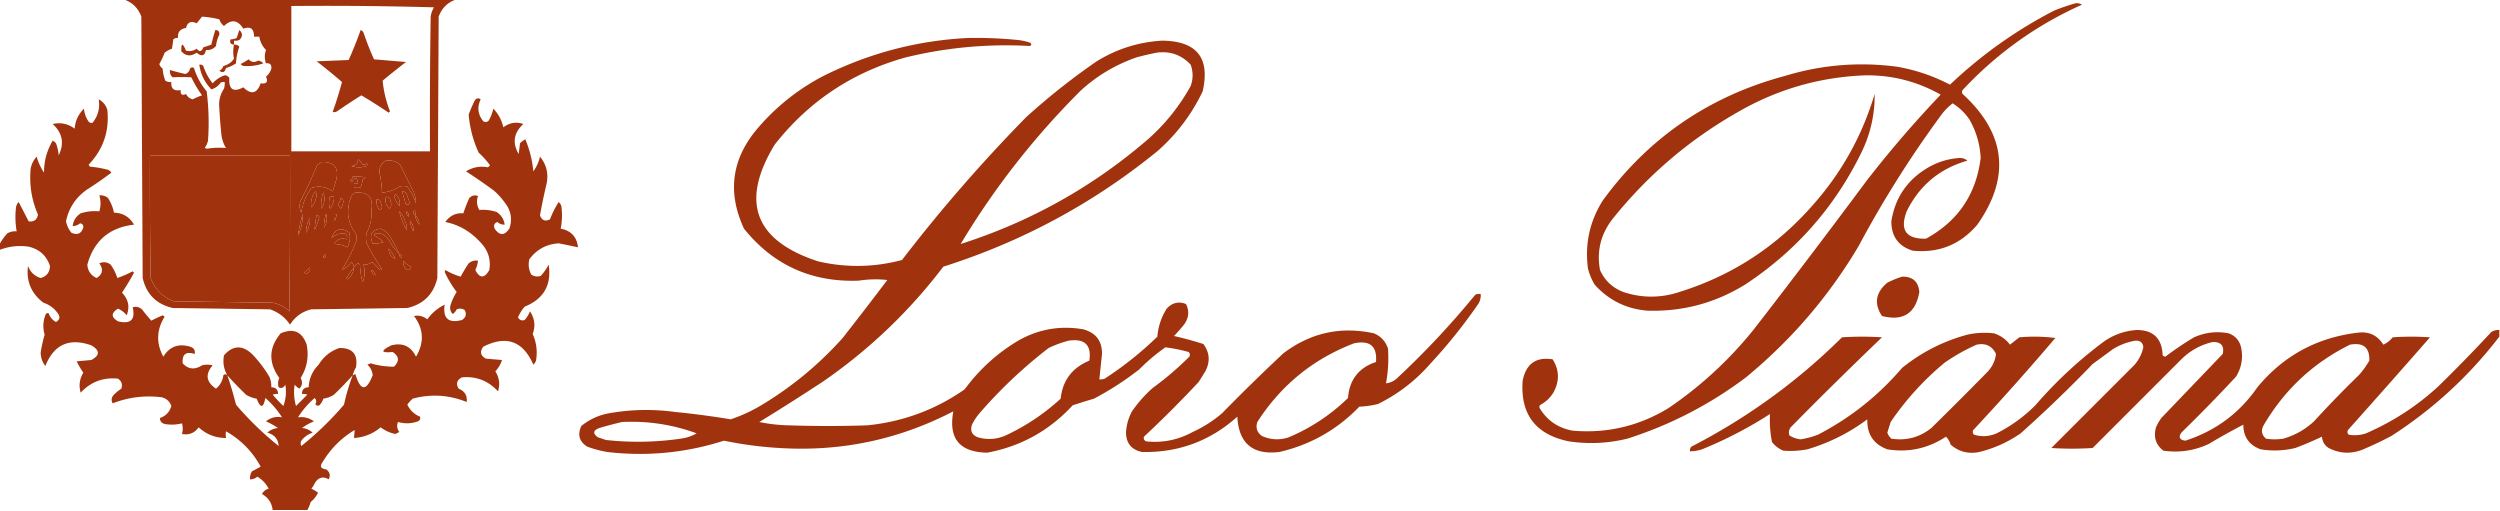
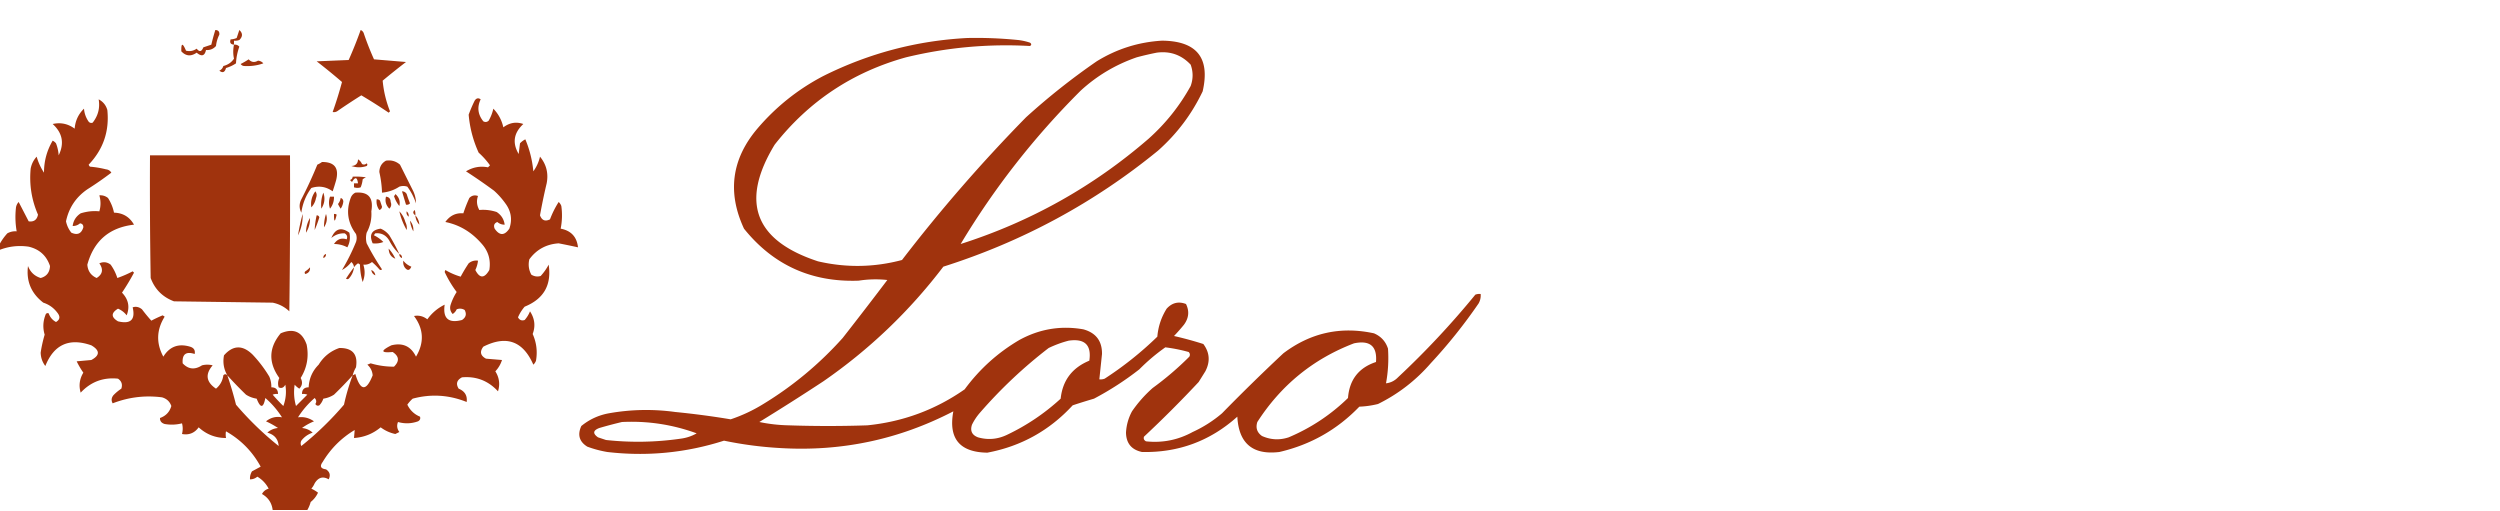
<svg xmlns="http://www.w3.org/2000/svg" width="1875" height="383" style="shape-rendering:geometricPrecision;text-rendering:geometricPrecision;image-rendering:optimizeQuality;fill-rule:evenodd;clip-rule:evenodd">
-   <path style="opacity:1" fill="#a0330d" d="M92.5-.5h250c-6.583 2.082-11.083 6.415-13.5 13l-1 196c-2.833 12.167-10.333 19.667-22.5 22.5l-72 1c-6.84 1.665-12.174 5.498-16 11.5-3.667-5.492-8.667-9.325-15-11.5l-73-1c-12.167-2.833-19.667-10.333-22.5-22.5l-1-196c-2.468-6.638-6.968-10.972-13.5-13Zm126 5c35.673-.333 71.34 0 107 1a19.058 19.058 0 0 0-2.5 7c-.5 33.665-.667 67.332-.5 101h-104V4.5Zm-67 8c4.392.257 8.725.924 13 2a10.504 10.504 0 0 0 3.5 5c5.506-5.236 10.34-4.57 14.5 2 5.415-1.912 8.081.088 8 6h4c.589 3.844 2.256 7.178 5 10-1.2 3.333-1.2 6.667 0 10 2.988-.345 4.321.988 4 4-.726 2.376-2.059 4.376-4 6 1.736 3.94.403 5.607-4 5-2.75 7.77-7.084 8.77-13 3-7.557 3.924-11.057 1.591-10.5-7-.804-1.304-1.971-1.971-3.5-2-3.519 1.18-6.519 3.18-9 6-3.095-3.852-5.428-8.185-7-13-.825-.886-1.825-1.219-3-1 .979 7.126 3.979 13.292 9 18.5 2.765-.72 5.099-2.387 7-5a4.932 4.932 0 0 1 3-.5 12.93 12.93 0 0 1-.5 5c-2.913 4.352-4.079 9.186-3.5 14.5.319 6.514.819 13.014 1.5 19.5.373 3.785 1.539 7.285 3.5 10.5a58.629 58.629 0 0 0-14 .5l-2-.5a14.444 14.444 0 0 0 2.5-5.5 186.344 186.344 0 0 0-1-37c-4.339-5.178-7.506-11.01-9.5-17.5-1.135-.75-2.135-.583-3 .5-.486 1.997-1.653 3.33-3.5 4a161.107 161.107 0 0 1-11.5-3c-.322 2.222.345 4.056 2 5.5a112.25 112.25 0 0 1 14 0 91.097 91.097 0 0 0 8 13.5 55.208 55.208 0 0 0-7 3c-2.241-.57-3.908-1.904-5-4-2.928 1.42-4.262.42-4-3-5.042.995-7.375-1.005-7-6-1.644.214-3.144-.12-4.5-1a29.928 29.928 0 0 1-2-9c-1.236-.9-2.07-2.066-2.5-3.5a59.797 59.797 0 0 0 4-8.5 20.48 20.48 0 0 1 5.5-3l1-7c1.011-.837 2.178-1.17 3.5-1-.401-4.357 1.599-6.857 6-7.5 1.129-4.407 3.796-5.573 8-3.5 1.336-1.671 2.669-3.338 4-5Zm-39 104h105c.167 39.001 0 78.001-.5 117-3.521-3.344-7.688-5.511-12.5-6.5l-74-1c-8.526-3.192-14.359-9.026-17.5-17.5-.5-30.665-.667-61.332-.5-92Zm156 3c1.337.815 2.337 1.982 3 3.5 1.284.684 2.451.517 3.5-.5.667.667.667 1.333 0 2-3.786 1.295-7.62 1.295-11.5 0 3.285-.198 4.952-1.865 5-5Zm21 1c4.016-.6 7.516.4 10.5 3l10 20c1.318 2.93 1.985 5.93 2 9a44.632 44.632 0 0 0-6.5-12.5c-2-.667-4-.667-6 0-3.895 2.55-8.229 4.05-13 4.5-.136-5.028-.802-10.195-2-15.5.105-3.879 1.772-6.712 5-8.5Zm-48 1c9.492-.056 12.992 4.611 10.5 14a176.05 176.05 0 0 1-2.5 8c-4.963-3.55-10.297-4.383-16-2.5-4.049 5.467-6.549 11.634-7.5 18.5-1.695-3.273-1.695-6.607 0-10a323.698 323.698 0 0 0 12-26 19.602 19.602 0 0 0 3.5-2Zm23 11c3.35-.165 6.683.002 10 .5a9.454 9.454 0 0 0-2.5 1.5 20.2 20.2 0 0 1-1.5 6c-1.503.552-3.169.552-5 0v-3h3c-.584-4.712-2.084-5.045-4.5-1l-1.5-1.5c1.256-.417 1.923-1.25 2-2.5Zm-28 11c1.113 1.446 1.28 3.113.5 5-.516 2.751-1.683 5.084-3.5 7-.67-4.34.33-8.34 3-12Zm65 0c1.517.011 2.684.677 3.5 2a87.287 87.287 0 0 0 2.5 7c-.825.886-1.825 1.219-3 1a3910.62 3910.62 0 0 0-3-10Zm-59 1c1.484 4.132.984 8.132-1.5 12-.473-4.112.027-8.112 1.5-12Zm23 56c-.128-1.59-.795-2.923-2-4-1.918 2.526-4.251 4.526-7 6a154.34 154.34 0 0 0 10.5-21c.667-2 .667-4 0-6-6.218-8.306-7.552-17.306-4-27 .637-1.803 1.803-3.136 3.5-4 9.792-.854 13.792 3.813 12 14 .386 5.676-.781 11.009-3.5 16a16.242 16.242 0 0 0 0 8 191.495 191.495 0 0 0 11.5 19.5c-.667.667-1.333.667-2 0a48.407 48.407 0 0 0-5.5-5.5c-1.879 1.513-4.046 2.179-6.5 2 1.431 4.419 1.264 8.752-.5 13-1.269-4.149-1.935-8.482-2-13a3.647 3.647 0 0 0-1.5-1c-1.235.84-2.235 1.84-3 3Zm31-55c2.821 2.462 3.821 5.462 3 9-1.794-2.182-3.127-4.682-4-7.5.556-.383.889-.883 1-1.5Zm-49 2h3c.059 3.462-.941 6.462-3 9-1.009-2.973-1.009-5.973 0-9Zm42 0c2.276.256 3.443 1.59 3.5 4 .774 1.903.44 3.57-1 5-2.573-2.636-3.407-5.636-2.5-9Zm-34 1c1.149.291 1.816 1.124 2 2.5a11.012 11.012 0 0 1-2 5.5 26.585 26.585 0 0 1-2-3.5 9.175 9.175 0 0 0 2-4.5Zm27 1c.996-.086 1.829.248 2.5 1l1.5 4.5c-.113 1.28-.78 2.113-2 2.5-1.729-2.351-2.396-5.018-2-8Zm29 12c-1.868-1.286-2.034-2.619-.5-4a8.43 8.43 0 0 1 .5 4Zm-12-3c2.14 2.2 3.64 4.867 4.5 8 .991 1.947 1.325 3.947 1 6a51.547 51.547 0 0 1-5.5-14Zm7 4c-1.348-1.027-1.848-2.36-1.5-4 1.188 1.063 1.688 2.397 1.5 4Zm-83 14a139.735 139.735 0 0 1 3.5-16c.154 5.685-1.013 11.019-3.5 16Zm21-16c1.167 3.38.667 6.713-1.5 10a31.272 31.272 0 0 1 1.5-10Zm6 0a2.428 2.428 0 0 1 2 .5c-1.381 6.02-2.047 5.853-2-.5Zm-13 1c.997-.03 1.664.47 2 1.5a81.041 81.041 0 0 1-3.5 9.5c.159-3.67.659-7.337 1.5-11Zm74 0c1.793 1.926 2.793 4.259 3 7-1.793-1.926-2.793-4.259-3-7Zm-79 2c.068 4.07-.932 7.737-3 11 .017-4.034 1.017-7.701 3-11Zm75 2c1.931 2.294 2.764 4.961 2.5 8a22.394 22.394 0 0 1-2.5-8Zm-59 13c2.939-7.067 7.439-8.401 13.5-4 .89 3.882.39 7.548-1.5 11-3.058-1.641-6.392-2.474-10-2.5 2.411-3.637 5.578-4.804 9.5-3.5.783-1.933.283-3.433-1.5-4.5-3.761-.135-7.095 1.032-10 3.5Zm51 12c-3.021-2.866-5.521-6.2-7.5-10-2.42-4.124-5.92-5.957-10.5-5.5a3.647 3.647 0 0 0-1 1.5 24.832 24.832 0 0 1 7 5 16.873 16.873 0 0 1-8 1c-2.802-6.413-.802-10.08 6-11 2.594 1.092 4.761 2.759 6.5 5 2.78 4.562 5.28 9.228 7.5 14Zm-8-4c2.015 2.176 3.682 4.676 5 7.5-3.197-1.162-4.864-3.662-5-7.5Zm-47 4c.073 1.527-.594 2.527-2 3-.073-1.527.594-2.527 2-3Zm55 0c1.406.473 2.073 1.473 2 3-1.406-.473-2.073-1.473-2-3Zm3 5c1.532 2.021 3.532 3.521 6 4.5-1.283 3.048-2.949 3.215-5 .5-.952-1.545-1.285-3.212-1-5Zm-70 5c.223 2.614-.944 4.281-3.5 5-.667-.667-.667-1.333 0-2 1.359-.865 2.526-1.865 3.5-3Zm33 0c-.341 3.016-1.507 5.682-3.5 8-.718.951-1.551 1.117-2.5.5a105.185 105.185 0 0 1 6-8.5Zm13 2c1.762.762 2.762 2.096 3 4-1.762-.762-2.762-2.096-3-4ZM1556.5 2.5c1.79-.285 3.45.048 5 1-34.19 15.336-64.02 36.669-89.5 64-.67 1-.67 2 0 3 32.38 29.631 36.05 62.298 11 98-12.78 14.973-28.94 21.473-48.5 19.5-10.66-3.342-15.99-10.676-16-22 2.77-17.534 11.77-30.868 27-40 7.4-4.413 15.4-6.913 24-7.5 2.31-.135 4.31.531 6 2-20.78 5.971-35.95 18.637-45.5 38-5.29 14.04-.46 20.873 14.5 20.5 23.98-13.105 37.64-33.272 41-60.5-.51-10.355-3.34-20.022-8.5-29-3.36-4.856-7.52-8.856-12.5-12a45.068 45.068 0 0 0-9.5 10 807.848 807.848 0 0 0-61 97c-22.35 37.696-50.52 70.53-84.5 98.5-26.95 20.308-56.61 35.642-89 46-14.55 3.549-29.21 4.216-44 2-24.87-5.185-36.37-20.351-34.5-45.5 2.55-12.666 10.05-17.999 22.5-16 5.08 8.101 5.25 16.434.5 25-2.36 3.858-5.52 6.858-9.5 9-1.08.865-1.25 1.865-.5 3 5.66 9.089 13.83 14.589 24.5 16.5 25.78 2.221 49.78-3.445 72-17 23.97-16.3 45.14-35.8 63.5-58.5a6887.796 6887.796 0 0 0 85-112 846.989 846.989 0 0 1 55.5-64.5c-17.47-9.898-36.3-14.73-56.5-14.5-34.1 1.257-65.94 10.423-95.5 27.5-36.15 20.512-67.31 47.012-93.5 79.5-9.29 11.537-12.63 24.537-10 39 3.54 7.868 9.37 13.368 17.5 16.5 13.98 4.618 27.98 4.618 42 0 39.21-12.217 72.38-33.717 99.5-64.5 21.88-24.419 37.55-52.419 47-84 .15 15.42-3.19 30.087-10 44-19.9 40.62-48.74 73.453-86.5 98.5-22.65 14.162-47.32 20.829-74 20-15.78-1.309-28.95-7.809-39.5-19.5a44.409 44.409 0 0 1-5-12c-2.47-18.328 1.2-35.328 11-51 34.31-47.103 79.81-78.27 136.5-93.5 27.5-8.392 55.5-10.725 84-7a135 135 0 0 1 40 13.5c23.36-22.188 49.36-40.689 78-55.5 5.34-2.16 10.68-3.992 16-5.5Z" />
  <path style="opacity:1" fill="#a0330d" d="M161.5 22.5c2.222.059 3.222 1.225 3 3.5-1.331 2.628-2.164 5.462-2.5 8.5-1.995 2.247-4.495 3.247-7.5 3-.961 4.496-3.294 5.163-7 2-4.261 2.977-8.094 2.644-11.5-1-.2-6.37.967-6.537 3.5-.5 2.877.725 5.543.225 8-1.5 2.072 2.654 3.739 2.32 5-1l6-2a152.913 152.913 0 0 1 3-11ZM175.5 33.5c-2.576-.222-3.41-1.555-2.5-4 1.399-.001 2.899-.335 4.5-1l2-6c2.628 2.415 2.628 4.915 0 7.5a8.435 8.435 0 0 1-4 .5v3ZM270.5 22.5c1.29.558 2.123 1.558 2.5 3a219.422 219.422 0 0 0 7.5 19l24 2a554.486 554.486 0 0 0-17.5 14c.716 7.867 2.549 15.533 5.5 23l-1 1a399.28 399.28 0 0 0-20.5-13A497.804 497.804 0 0 0 253.5 83c-1.259.982-2.592 1.315-4 1a293.195 293.195 0 0 0 7-22.5 434.894 434.894 0 0 0-19-15.5l24-1a310.161 310.161 0 0 0 9-22.5ZM725.5 28.5c12.699-.26 25.366.24 38 1.5a43.08 43.08 0 0 1 9 2c1.211.893 1.211 1.726 0 2.5-31.355-1.748-62.355 1.086-93 8.5-40.091 11.12-72.924 32.954-98.5 65.5-25.982 42.712-15.149 71.879 32.5 87.5 21.109 4.897 42.109 4.563 63-1 28.761-37.44 59.761-73.107 93-107a505.76 505.76 0 0 1 53-42c15.062-9.3 31.396-14.466 49-15.5 26.085.229 36.252 12.895 30.5 38-8.127 17.072-19.294 31.905-33.5 44.5-47.887 39.12-101.553 68.12-161 87-25.44 33.44-55.44 62.107-90 86a1789.643 1789.643 0 0 1-48 30.5 118.75 118.75 0 0 0 22 2.5c19.667.667 39.333.667 59 0 26.764-2.696 51.097-11.696 73-27 11.175-15.179 24.842-27.512 41-37 15.106-8.295 31.106-10.962 48-8 9.457 2.615 14.124 8.782 14 18.5-.668 6.339-1.335 12.672-2 19a8.43 8.43 0 0 0 4-.5 256.94 256.94 0 0 0 39.5-31.5c.647-7.601 2.981-14.601 7-21 4.085-4.476 8.918-5.643 14.5-3.5 2.643 5.352 2.143 10.518-1.5 15.5a142.196 142.196 0 0 1-7.5 8.5 269.187 269.187 0 0 1 22 6c4.784 6.395 5.284 13.228 1.5 20.5l-5 8a869.612 869.612 0 0 1-41 41c-.507 1.496-.007 2.663 1.5 3.5 12.373 1.324 24.04-1.009 35-7a94.437 94.437 0 0 0 22-14 1463.308 1463.308 0 0 1 46-45c20.379-15.428 43.05-20.428 68-15 5.26 2.256 8.76 6.09 10.5 11.5.59 8.739.09 17.406-1.5 26 3.52-.429 6.52-1.929 9-4.5a635.194 635.194 0 0 0 58-62 8.43 8.43 0 0 1 4-.5c.2 2.489-.3 4.823-1.5 7a387.281 387.281 0 0 1-36 45c-11.19 12.874-24.36 23.04-39.5 30.5a68.88 68.88 0 0 1-14 2c-16.59 17.234-36.589 28.568-60 34-19.955 2.377-30.455-6.456-31.5-26.5-20.325 18.244-44.159 27.077-71.5 26.5-7.84-1.672-11.84-6.505-12-14.5.302-5.68 1.802-11.013 4.5-16a96.157 96.157 0 0 1 15.5-17.5 229.408 229.408 0 0 0 27.5-23.5c.684-1.284.517-2.451-.5-3.5a121.786 121.786 0 0 0-17.5-3.5 144.672 144.672 0 0 0-19.5 16.5 226.987 226.987 0 0 1-34 22 468.316 468.316 0 0 0-16 5c-17.41 18.912-38.744 30.745-64 35.5-20.805-.294-29.305-10.628-25.5-31-40.869 21.232-84.369 30.398-130.5 27.5a283.043 283.043 0 0 1-41.5-5.5c-28.543 9.138-57.71 11.971-87.5 8.5a83.019 83.019 0 0 1-15-4c-6.042-3.748-7.542-8.915-4.5-15.5 5.986-4.909 12.82-8.075 20.5-9.5 16.605-2.968 33.272-3.301 50-1a619.923 619.923 0 0 1 41.5 5.5 117.332 117.332 0 0 0 24.5-11.5c22.169-13.485 42.002-29.985 59.5-49.5a3332.172 3332.172 0 0 0 33.5-43.5 81.657 81.657 0 0 0-21.5.5c-35.403 1.29-64.07-11.71-86-39-12.634-27.189-9.3-52.189 10-75 13.96-16.39 30.46-29.557 49.5-39.5 34.113-17.027 70.113-26.527 108-28.5Zm142 11c10.105-1.354 18.605 1.646 25.5 9 1.929 5.318 1.929 10.651 0 16-8.219 14.896-18.719 28.063-31.5 39.5-41.497 35.921-88.497 62.254-141 79 25.173-41.959 55.173-80.292 90-115 12.231-11.216 26.231-19.55 42-25a238.095 238.095 0 0 1 15-3.5Zm-66 216c12.075-1.756 17.242 3.244 15.5 15-12.892 5.322-20.058 14.822-21.5 28.5a162.212 162.212 0 0 1-40 27c-7.115 3.474-14.449 4.141-22 2-4.538-1.713-6.038-4.88-4.5-9.5a41.056 41.056 0 0 1 6-9c15.605-17.941 32.771-34.108 51.5-48.5 4.934-2.363 9.934-4.196 15-5.5Zm214 2c11.98-2.499 17.48 2.168 16.5 14-12.94 4.28-19.94 13.28-21 27-12.954 12.612-27.787 22.445-44.5 29.5-6.816 2.242-13.483 1.908-20-1-3.712-2.602-4.878-6.102-3.5-10.5 17.82-27.671 41.986-47.337 72.5-59Zm-549 59c19.24-.942 37.907 1.891 56 8.5-3.698 2.122-7.698 3.455-12 4a221.758 221.758 0 0 1-56 1l-6-2c-4.083-2.86-3.75-5.193 1-7a326.644 326.644 0 0 1 17-4.5ZM175.5 33.5c1.603-.188 2.937.312 4 1.5a43.433 43.433 0 0 0-2.5 12.5 26.813 26.813 0 0 1-7.5 3.5c-.89 3.292-2.557 3.96-5 2 1.532-.7 2.532-1.866 3-3.5 3.441-.847 6.108-2.68 8-5.5-.766-3.418-.766-6.918 0-10.5ZM186.5 44.5c2.015 2.22 4.348 2.554 7 1 1.607.137 2.941.804 4 2-4.46 1.631-9.293 2.298-14.5 2-1.059-.13-1.892-.63-2.5-1.5a60.736 60.736 0 0 0 6-3.5Z" />
  <path style="opacity:1" fill="#a0330d" d="M230.5 382.5h-26c-.662-5.322-3.329-9.322-8-12 1.097-2.035 2.763-3.368 5-4-1.974-3.808-4.808-6.808-8.5-9-1.584 1.361-3.418 2.028-5.5 2a10.098 10.098 0 0 1 1.5-6c2.185-1.17 4.351-2.336 6.5-3.5-6.141-11.308-14.808-20.141-26-26.5-.307 1.387-.307 3.054 0 5-7.864-.015-14.697-2.682-20.5-8-3.093 4.295-7.26 5.962-12.5 5 .705-2.744.705-5.411 0-8-4.277 1.106-8.61 1.272-13 .5-2.423-.732-3.59-2.232-3.5-4.5 4.399-1.564 7.232-4.564 8.5-9-1.172-3.336-3.505-5.503-7-6.5-12.74-1.641-25.073-.141-37 4.5-1.163-2.05-.996-4.05.5-6a33.837 33.837 0 0 1 6-5c1.04-3.136.207-5.636-2.5-7.5-11.081-1.14-20.414 2.36-28 10.5-1.525-5.277-.858-10.277 2-15a63.59 63.59 0 0 1-5-8.5l11-1c6.518-3.508 6.518-7.175 0-11-16.541-5.81-28.041-.643-34.5 15.5-2.22-2.879-3.387-6.212-3.5-10a97.574 97.574 0 0 1 3-13.5c-1.455-4.898-1.288-9.731.5-14.5.423-1.456 1.256-1.956 2.5-1.5 1.028 2.916 2.862 5.083 5.5 6.5 3.01-1.75 3.343-4.084 1-7-2.708-3.604-6.208-6.104-10.5-7.5-9.102-6.976-12.936-16.143-11.5-27.5 1.73 4.564 4.896 7.564 9.5 9 4.455-1.203 6.788-4.203 7-9-2.605-7.769-7.939-12.602-16-14.5-7.597-1.102-14.93-.269-22 2.5v-4c1.609-3.03 3.609-5.863 6-8.5 2.177-1.202 4.51-1.702 7-1.5a62.84 62.84 0 0 1-.5-18c.29-1.544.956-2.877 2-4 2.497 4.816 4.997 9.649 7.5 14.5 3.869.56 6.202-1.106 7-5-4.799-11-6.632-22.5-5.5-34.5.65-3.465 2.15-6.465 4.5-9a43.406 43.406 0 0 0 5.5 12c-.009-8.634 2.158-16.634 6.5-24a7.253 7.253 0 0 1 2.5 2 29.948 29.948 0 0 1 2 9c4.374-8.971 2.874-16.805-4.5-23.5 6.061-1.347 11.561-.18 16.5 3.5.456-5.91 2.79-10.91 7-15a19.25 19.25 0 0 0 3 9c.837 1.507 2.004 2.007 3.5 1.5 4.092-5.204 5.592-11.037 4.5-17.5 3.303 1.736 5.47 4.403 6.5 8 1.625 15.842-3.042 29.509-14 41 .21.586.543 1.086 1 1.5a74.524 74.524 0 0 1 12 2c1.786.196 3.12 1.029 4 2.5a255.831 255.831 0 0 1-18 12.5c-8.535 5.868-13.869 13.868-16 24 .667 3.166 2 6 4 8.5 4.57 2.092 7.57.759 9-4 .066-1.766-.768-2.766-2.5-3-1.567 1.356-3.4 2.023-5.5 2 .52-4.036 2.52-7.203 6-9.5 4.716-1.465 9.382-1.965 14-1.5 1.171-3.982 1.171-7.982 0-12 2.436-.183 4.603.484 6.5 2a31.97 31.97 0 0 1 4.5 11c6.692.18 11.692 3.18 15 9-18.428 2.093-30.094 12.093-35 30 .379 4.775 2.712 8.108 7 10 4.498-2.83 5.165-6.496 2-11 3.027-1.357 5.86-1.024 8.5 1a35.155 35.155 0 0 1 5 10 83.584 83.584 0 0 0 11.5-5l1 1a169.463 169.463 0 0 1-9 15c4.829 5.01 5.995 10.677 3.5 17-1.74-2.241-3.906-3.908-6.5-5-5.267 3.214-5.267 6.381 0 9.5 9.503 2.282 13.17-1.218 11-10.5 2.452-.814 4.785-.314 7 1.5a120.538 120.538 0 0 0 7 8.5 98.592 98.592 0 0 1 8.5-4l1.5 1c-6.141 9.857-6.474 19.857-1 30 4.669-7.575 11.335-10.075 20-7.5 2.894.869 4.061 2.702 3.5 5.5-6.523-2.14-9.523.193-9 7 4.248 4.528 9.081 5.028 14.5 1.5a16.242 16.242 0 0 1 8 0c-5.747 6.692-4.914 12.525 2.5 17.5 3.136-2.604 4.969-5.938 5.5-10 .925-1.062 1.925-1.062 3 0-2.686-4.661-3.519-9.661-2.5-15 6.816-7.729 13.983-7.896 21.5-.5a94.879 94.879 0 0 1 12.5 16.5 18.991 18.991 0 0 1 1.5 8c3.333 0 5 1.667 5 5a8.43 8.43 0 0 0-4 .5 132.249 132.249 0 0 0 8 8.5c1.931-5.171 2.431-10.505 1.5-16-1.243 2.333-2.909 3-5 2-.711-2.399-.544-4.732.5-7-8.31-11.556-7.977-22.723 1-33.5 9.624-4.101 16.124-1.268 19.5 8.5 1.759 9.014.259 17.347-4.5 25 1.602 3.034 1.269 5.701-1 8a14.972 14.972 0 0 1-3.5-3c-.839 5.421-.506 10.754 1 16l8.5-8.5a8.43 8.43 0 0 0-4-.5c0-3.333 1.667-5 5-5 .316-6.632 2.816-12.299 7.5-17 3.694-6.031 8.861-10.197 15.5-12.5 9.881-.117 14.048 4.716 12.5 14.5a23.423 23.423 0 0 0-2.5 6c.65-.304 1.317-.637 2-1 3.826 12.855 8.159 13.188 13 1-.268-3.203-1.602-5.87-4-8l2.5-1c5.756 1.705 11.589 2.538 17.5 2.5 4.22-4.108 3.887-7.775-1-11-8.951.829-9.284-.838-1-5 8.553-2.138 14.719.695 18.5 8.5 6.293-10.575 5.793-20.742-1.5-30.5 3.665-.677 6.999.156 10 2.5 3.403-4.734 7.736-8.401 13-11-1.501 10.33 2.833 14.163 13 11.5 2.938-1.92 3.605-4.42 2-7.5-1.921-1.141-3.921-1.308-6-.5-.655 1.487-1.655 2.653-3 3.5-1.839-2.027-2.339-4.36-1.5-7a41.447 41.447 0 0 1 4.5-9.5 84.924 84.924 0 0 1-9-15l.5-1.5a49.5 49.5 0 0 0 11.5 5 118.021 118.021 0 0 1 6-10c2.01-1.671 4.343-2.338 7-2a21.028 21.028 0 0 1-2 7c3.286 6.432 6.786 6.432 10.5 0 1.232-7.637-.768-14.304-6-20-7.547-8.578-16.547-13.911-27-16 3.442-4.808 7.942-6.974 13.5-6.5 1.27-3.905 2.77-7.739 4.5-11.5 1.808-1.896 3.975-2.396 6.5-1.5-1.269 3.581-.936 7.081 1 10.5 4.293-.403 8.626.097 13 1.5 3.48 2.297 5.48 5.464 6 9.5-2.1.023-3.933-.644-5.5-2-2.319.909-2.986 2.575-2 5 3.667 5.333 7.333 5.333 11 0 2.364-6.819 1.364-13.152-3-19a57.73 57.73 0 0 0-8.5-9.5 430.843 430.843 0 0 0-21-14.5c5.167-3.134 10.667-4.134 16.5-3l1.5-1.5a57.73 57.73 0 0 0-8.5-9.5 85.88 85.88 0 0 1-7.5-28.5 104.354 104.354 0 0 1 4.5-10.5c1.241-1.92 2.741-2.254 4.5-1-2.797 5.866-2.13 11.366 2 16.5 1.444.78 2.777.614 4-.5a31.285 31.285 0 0 0 3.5-9c3.811 3.954 6.311 8.62 7.5 14 4.689-3.527 9.689-4.36 15-2.5-7.222 6.684-8.388 14.184-3.5 22.5l1-8a13.92 13.92 0 0 1 4-3 81.102 81.102 0 0 1 6 24 29.77 29.77 0 0 0 5-11c4.79 5.828 6.457 12.494 5 20a437.33 437.33 0 0 0-5 24c1.395 3.806 3.895 4.806 7.5 3a69.891 69.891 0 0 1 6.5-13 7.293 7.293 0 0 1 2 3 50.804 50.804 0 0 1-.5 17c7.804 1.47 12.137 6.136 13 14a555.827 555.827 0 0 0-14.5-3c-9.275.634-16.608 4.634-22 12-.956 4.072-.456 7.905 1.5 11.5 2.195 1.373 4.529 1.706 7 1a39.986 39.986 0 0 0 6-8.5c2.305 15.205-3.695 25.705-18 31.5a30.32 30.32 0 0 0-5 8c1.128 2.065 2.794 2.732 5 2a21.733 21.733 0 0 0 4-6.5c3.557 5.418 4.224 11.085 2 17 2.862 6.372 3.695 13.039 2.5 20a7.293 7.293 0 0 1-2 3c-7.739-17.726-20.239-22.226-37.5-13.5-2.859 3.761-2.192 6.761 2 9l12 1a21.983 21.983 0 0 1-5 8.5c2.969 4.683 3.635 9.683 2 15-7.282-7.927-16.282-11.427-27-10.5-3.908 2.048-4.741 4.881-2.5 8.5 4.627 1.922 6.627 5.255 6 10-13.268-5.357-26.768-6.191-40.5-2.5a25.513 25.513 0 0 0-4 4.5c2.054 4.222 5.221 7.222 9.5 9 .507 1.496.007 2.663-1.5 3.5-4.935 1.772-9.935 1.938-15 .5-1.061 2.616-.728 5.116 1 7.5l-3 1.5a27.538 27.538 0 0 1-11-5c-5.787 4.819-12.453 7.486-20 8 .198-2.075.365-4.075.5-6-10 6-18 14-24 24-2.332 3.174-1.498 5.007 2.5 5.5 2.885 1.933 3.552 4.433 2 7.5-4.264-2.484-7.764-1.484-10.5 3a15.645 15.645 0 0 1-2.5 4 25.866 25.866 0 0 1 5 3c-1.261 2.764-3.095 5.097-5.5 7a24.004 24.004 0 0 1-2.5 6Zm-118-266c-.167 30.668 0 61.335.5 92 3.141 8.474 8.974 14.308 17.5 17.5l74 1c4.812.989 8.979 3.156 12.5 6.5.5-38.999.667-77.999.5-117h-105Zm156 3c-.048 3.135-1.715 4.802-5 5 3.88 1.295 7.714 1.295 11.5 0 .667-.667.667-1.333 0-2-1.049 1.017-2.216 1.184-3.5.5-.663-1.518-1.663-2.685-3-3.5Zm21 1c-3.228 1.788-4.895 4.621-5 8.5 1.198 5.305 1.864 10.472 2 15.5 4.771-.45 9.105-1.95 13-4.5 2-.667 4-.667 6 0a44.632 44.632 0 0 1 6.5 12.5c-.015-3.07-.682-6.07-2-9l-10-20c-2.984-2.6-6.484-3.6-10.5-3Zm-48 1a19.602 19.602 0 0 1-3.5 2 323.698 323.698 0 0 1-12 26c-1.695 3.393-1.695 6.727 0 10 .951-6.866 3.451-13.033 7.5-18.5 5.703-1.883 11.037-1.05 16 2.5a176.05 176.05 0 0 0 2.5-8c2.492-9.389-1.008-14.056-10.5-14Zm23 11c-.077 1.25-.744 2.083-2 2.5l1.5 1.5c2.416-4.045 3.916-3.712 4.5 1h-3v3c1.831.552 3.497.552 5 0a20.2 20.2 0 0 0 1.5-6 9.454 9.454 0 0 1 2.5-1.5 50.464 50.464 0 0 0-10-.5Zm-28 11c-2.67 3.66-3.67 7.66-3 12 1.817-1.916 2.984-4.249 3.5-7 .78-1.887.613-3.554-.5-5Zm65 0a3910.62 3910.62 0 0 1 3 10c1.175.219 2.175-.114 3-1a87.287 87.287 0 0 1-2.5-7c-.816-1.323-1.983-1.989-3.5-2Zm-59 1c-1.473 3.888-1.973 7.888-1.5 12 2.484-3.868 2.984-7.868 1.5-12Zm23 56c-.128-1.59-.795-2.923-2-4-1.918 2.526-4.251 4.526-7 6a154.34 154.34 0 0 0 10.5-21c.667-2 .667-4 0-6-6.218-8.306-7.552-17.306-4-27 .637-1.803 1.803-3.136 3.5-4 9.792-.854 13.792 3.813 12 14 .386 5.676-.781 11.009-3.5 16a16.242 16.242 0 0 0 0 8 191.495 191.495 0 0 0 11.5 19.5c-.667.667-1.333.667-2 0a48.407 48.407 0 0 0-5.5-5.5c-1.879 1.513-4.046 2.179-6.5 2 1.431 4.419 1.264 8.752-.5 13-1.269-4.149-1.935-8.482-2-13a3.647 3.647 0 0 0-1.5-1c-1.235.84-2.235 1.84-3 3Zm31-55c-.111.617-.444 1.117-1 1.5.873 2.818 2.206 5.318 4 7.5.821-3.538-.179-6.538-3-9Zm-49 2c-1.009 3.027-1.009 6.027 0 9 2.059-2.538 3.059-5.538 3-9h-3Zm42 0c-.907 3.364-.073 6.364 2.5 9 1.44-1.43 1.774-3.097 1-5-.057-2.41-1.224-3.744-3.5-4Zm-34 1a9.175 9.175 0 0 1-2 4.5 26.585 26.585 0 0 0 2 3.5 11.012 11.012 0 0 0 2-5.5c-.184-1.376-.851-2.209-2-2.5Zm27 1c-.396 2.982.271 5.649 2 8 1.22-.387 1.887-1.22 2-2.5l-1.5-4.5c-.671-.752-1.504-1.086-2.5-1Zm29 12a8.43 8.43 0 0 0-.5-4c-1.534 1.381-1.368 2.714.5 4Zm-12-3a51.547 51.547 0 0 0 5.5 14c.325-2.053-.009-4.053-1-6-.86-3.133-2.36-5.8-4.5-8Zm7 4c.188-1.603-.312-2.937-1.5-4-.348 1.64.152 2.973 1.5 4Zm-83 14c2.487-4.981 3.654-10.315 3.5-16a139.735 139.735 0 0 0-3.5 16Zm21-16a31.272 31.272 0 0 0-1.5 10c2.167-3.287 2.667-6.62 1.5-10Zm6 0c-.047 6.353.619 6.52 2 .5a2.428 2.428 0 0 0-2-.5Zm-13 1a60.837 60.837 0 0 0-1.5 11 81.041 81.041 0 0 0 3.5-9.5c-.336-1.03-1.003-1.53-2-1.5Zm74 0c1.793 1.926 2.793 4.259 3 7-1.793-1.926-2.793-4.259-3-7Zm-79 2c.068 4.07-.932 7.737-3 11 .017-4.034 1.017-7.701 3-11Zm75 2a22.394 22.394 0 0 0 2.5 8c.264-3.039-.569-5.706-2.5-8Zm-59 13c2.905-2.468 6.239-3.635 10-3.5 1.783 1.067 2.283 2.567 1.5 4.5-3.922-1.304-7.089-.137-9.5 3.5 3.608.026 6.942.859 10 2.5 1.89-3.452 2.39-7.118 1.5-11-6.061-4.401-10.561-3.067-13.5 4Zm51 12a141.951 141.951 0 0 0-7.5-14c-1.739-2.241-3.906-3.908-6.5-5-6.802.92-8.802 4.587-6 11 2.747.313 5.414-.02 8-1a24.832 24.832 0 0 0-7-5 3.647 3.647 0 0 1 1-1.5c4.58-.457 8.08 1.376 10.5 5.5 1.979 3.8 4.479 7.134 7.5 10Zm-8-4c.136 3.838 1.803 6.338 5 7.5-1.318-2.824-2.985-5.324-5-7.5Zm-47 4c.073 1.527-.594 2.527-2 3-.073-1.527.594-2.527 2-3Zm55 0c1.406.473 2.073 1.473 2 3-1.406-.473-2.073-1.473-2-3Zm3 5c-.285 1.788.048 3.455 1 5 2.051 2.715 3.717 2.548 5-.5-2.468-.979-4.468-2.479-6-4.5Zm-70 5c-.974 1.135-2.141 2.135-3.5 3-.667.667-.667 1.333 0 2 2.556-.719 3.723-2.386 3.5-5Zm33 0a105.185 105.185 0 0 0-6 8.5c.949.617 1.782.451 2.5-.5 1.993-2.318 3.159-4.984 3.5-8Zm13 2c1.762.762 2.762 2.096 3 4-1.762-.762-2.762-2.096-3-4Zm-108 79a284.889 284.889 0 0 0 14 14.5 20.51 20.51 0 0 0 8 3c2.878 7.367 5.045 7.2 6.5-.5a65.304 65.304 0 0 1 12.5 14.5c-4.383-.879-8.383.121-12 3a59.61 59.61 0 0 1 9 5c-3.136.315-5.803 1.482-8 3.5 5.307 1.457 8.14 4.79 8.5 10a234.248 234.248 0 0 1-32-31 270.403 270.403 0 0 0-6.5-22Zm94 0a154.481 154.481 0 0 0-6.5 22 234.248 234.248 0 0 1-32 31c-.667-1.333-.667-2.667 0-4 2.229-2.864 5.063-4.864 8.5-6-2.197-2.018-4.864-3.185-8-3.5a40.977 40.977 0 0 1 9-5c-3.706-2.593-7.706-3.593-12-3a65.304 65.304 0 0 1 12.5-14.5c1.368 1.493 1.535 2.993.5 4.5.775 1.23 1.775 1.563 3 1a13.24 13.24 0 0 0 3-5 20.51 20.51 0 0 0 8-3 284.081 284.081 0 0 0 14-14.5Z" />
-   <path style="opacity:1" fill="#a0330d" d="M163.5 136.5c1.29.558 2.123 1.558 2.5 3a219.384 219.384 0 0 0 7.5 19 289.832 289.832 0 0 0 24 1.5l-17 13.5-1 3a188.437 188.437 0 0 0 6 21l-1 1a430.36 430.36 0 0 1-20.5-14 511.113 511.113 0 0 0-17.5 12.5c-1.259.982-2.592 1.315-4 1a293.223 293.223 0 0 0 7-22.5 435.113 435.113 0 0 0-19-15.5l24-1a309.98 309.98 0 0 0 9-22.5ZM1426.5 207.5c7.99-.174 12.32 3.66 13 11.5-2.8 16.071-12.14 22.071-28 18-6.15-9.253-4.81-17.586 4-25 3.66-1.822 7.32-3.322 11-4.5ZM1874.5 247.5v5c-22.72 29.557-49.72 54.39-81 74.5a303.069 303.069 0 0 1-21 10c-8.86 3.649-17.53 3.315-26-1-3.1-2.029-4.76-4.862-5-8.5a272.573 272.573 0 0 1-20 8.5c-8.67 2.071-17.33 2.404-26 1-8.67-3.181-13-9.348-13-18.5-8.73 4.536-17.4 9.37-26 14.5-10.82 5.047-22.16 6.713-34 5-5.68-4.441-7.51-10.275-5.5-17.5a35.953 35.953 0 0 1 4-7c15.33-16 30.67-32 46-48 1.41-6.1-1.09-9.1-7.5-9-8.84 2.083-16.5 6.25-23 12.5-22.33 22.333-44.67 44.667-67 67a240.38 240.38 0 0 1-31 0c20.89-20.887 41.72-41.721 62.5-62.5 3.23-3.797 5.4-8.13 6.5-13-.31-3.509-2.31-5.176-6-5a46.335 46.335 0 0 0-17 6.5l-15 11a988.905 988.905 0 0 1-54 52c-9.45 6.558-19.78 11.225-31 14-8.14 1.674-15.31-.159-21.5-5.5-.71-2.347-1.88-4.347-3.5-6-13.48 8.871-28.14 12.037-44 9.5-10.34-3.855-15.34-11.355-15-22.5-13.65 10.157-28.65 17.657-45 22.5a68.183 68.183 0 0 1-18 1c-3.4-1.4-6.24-3.567-8.5-6.5-1.39-6.993-1.89-13.993-1.5-21a308.169 308.169 0 0 1-51 26.5 30.444 30.444 0 0 1-9 1.5c-.17-1.322.16-2.489 1-3.5 41.86-21.529 79.53-48.862 113-82 10-.667 20-.667 30 0a3266.416 3266.416 0 0 0-68.5 67.5c-1.3 1.865-1.63 3.865-1 6 2.57 1.692 5.41 2.692 8.5 3a62.481 62.481 0 0 0 13-3.5c24.22-12.541 45.22-29.208 63-50 14.5-11.751 30.83-20.084 49-25a60.688 60.688 0 0 1 20-1c4.92 1.619 8.92 4.452 12 8.5 2.33-1.833 4.67-3.667 7-5.5 9.02-.832 18.02-.665 27 .5a1992.25 1992.25 0 0 1-61.5 69c-.68 1.284-.52 2.451.5 3.5 5.71 1.761 11.38 1.428 17-1a112.544 112.544 0 0 0 29-21c14.77-17.109 31.11-32.443 49-46 7.91-6.291 16.91-9.791 27-10.5 12.51.006 19.01 6.34 19.5 19 .56.522 1.23.855 2 1a237.892 237.892 0 0 1 21.5-14.5c8.42-3.728 17.08-4.728 26-3 5.31 1.983 8.48 5.816 9.5 11.5 1.35 7.518.01 14.518-4 21a1210.89 1210.89 0 0 1-41 42c-2.27 3.431-1.27 5.431 3 6 22.6-7.286 40.6-20.62 54-40 19.61-23.723 44.77-37.389 75.5-41 8.28-1.022 14.61 1.978 19 9a18.73 18.73 0 0 0 7-5.5c9.33-.667 18.67-.667 28 0a9433.65 9433.65 0 0 1-61.5 69.5c-.68 1.284-.52 2.451.5 3.5 4.43.791 8.76.457 13-1 20.01-8.665 38.01-20.332 54-35a1154.077 1154.077 0 0 0 40-41c1.85-1.128 3.85-1.628 6-1.5Zm-392 11c6.81-1.361 11.64.973 14.5 7-.6 4.879-2.6 9.212-6 13a3068.443 3068.443 0 0 1-42.5 42.5c-8.8 7.034-18.8 9.701-30 8a10.979 10.979 0 0 1-3-4.5c.83-2.661 1.67-5.328 2.5-8 11.34-16.681 24.84-31.514 40.5-44.5 7.64-5.316 15.64-9.816 24-13.5Zm280 0c10-1.819 14.83 2.181 14.5 12a64.947 64.947 0 0 1-8 11 813.914 813.914 0 0 0-33.5 34.5c-6.59 6.133-14.26 10.467-23 13-4.33.667-8.67.667-13 0-3.46-2.987-3.96-6.487-1.5-10.5 15.64-26.477 37.14-46.477 64.5-60Z" />
</svg>